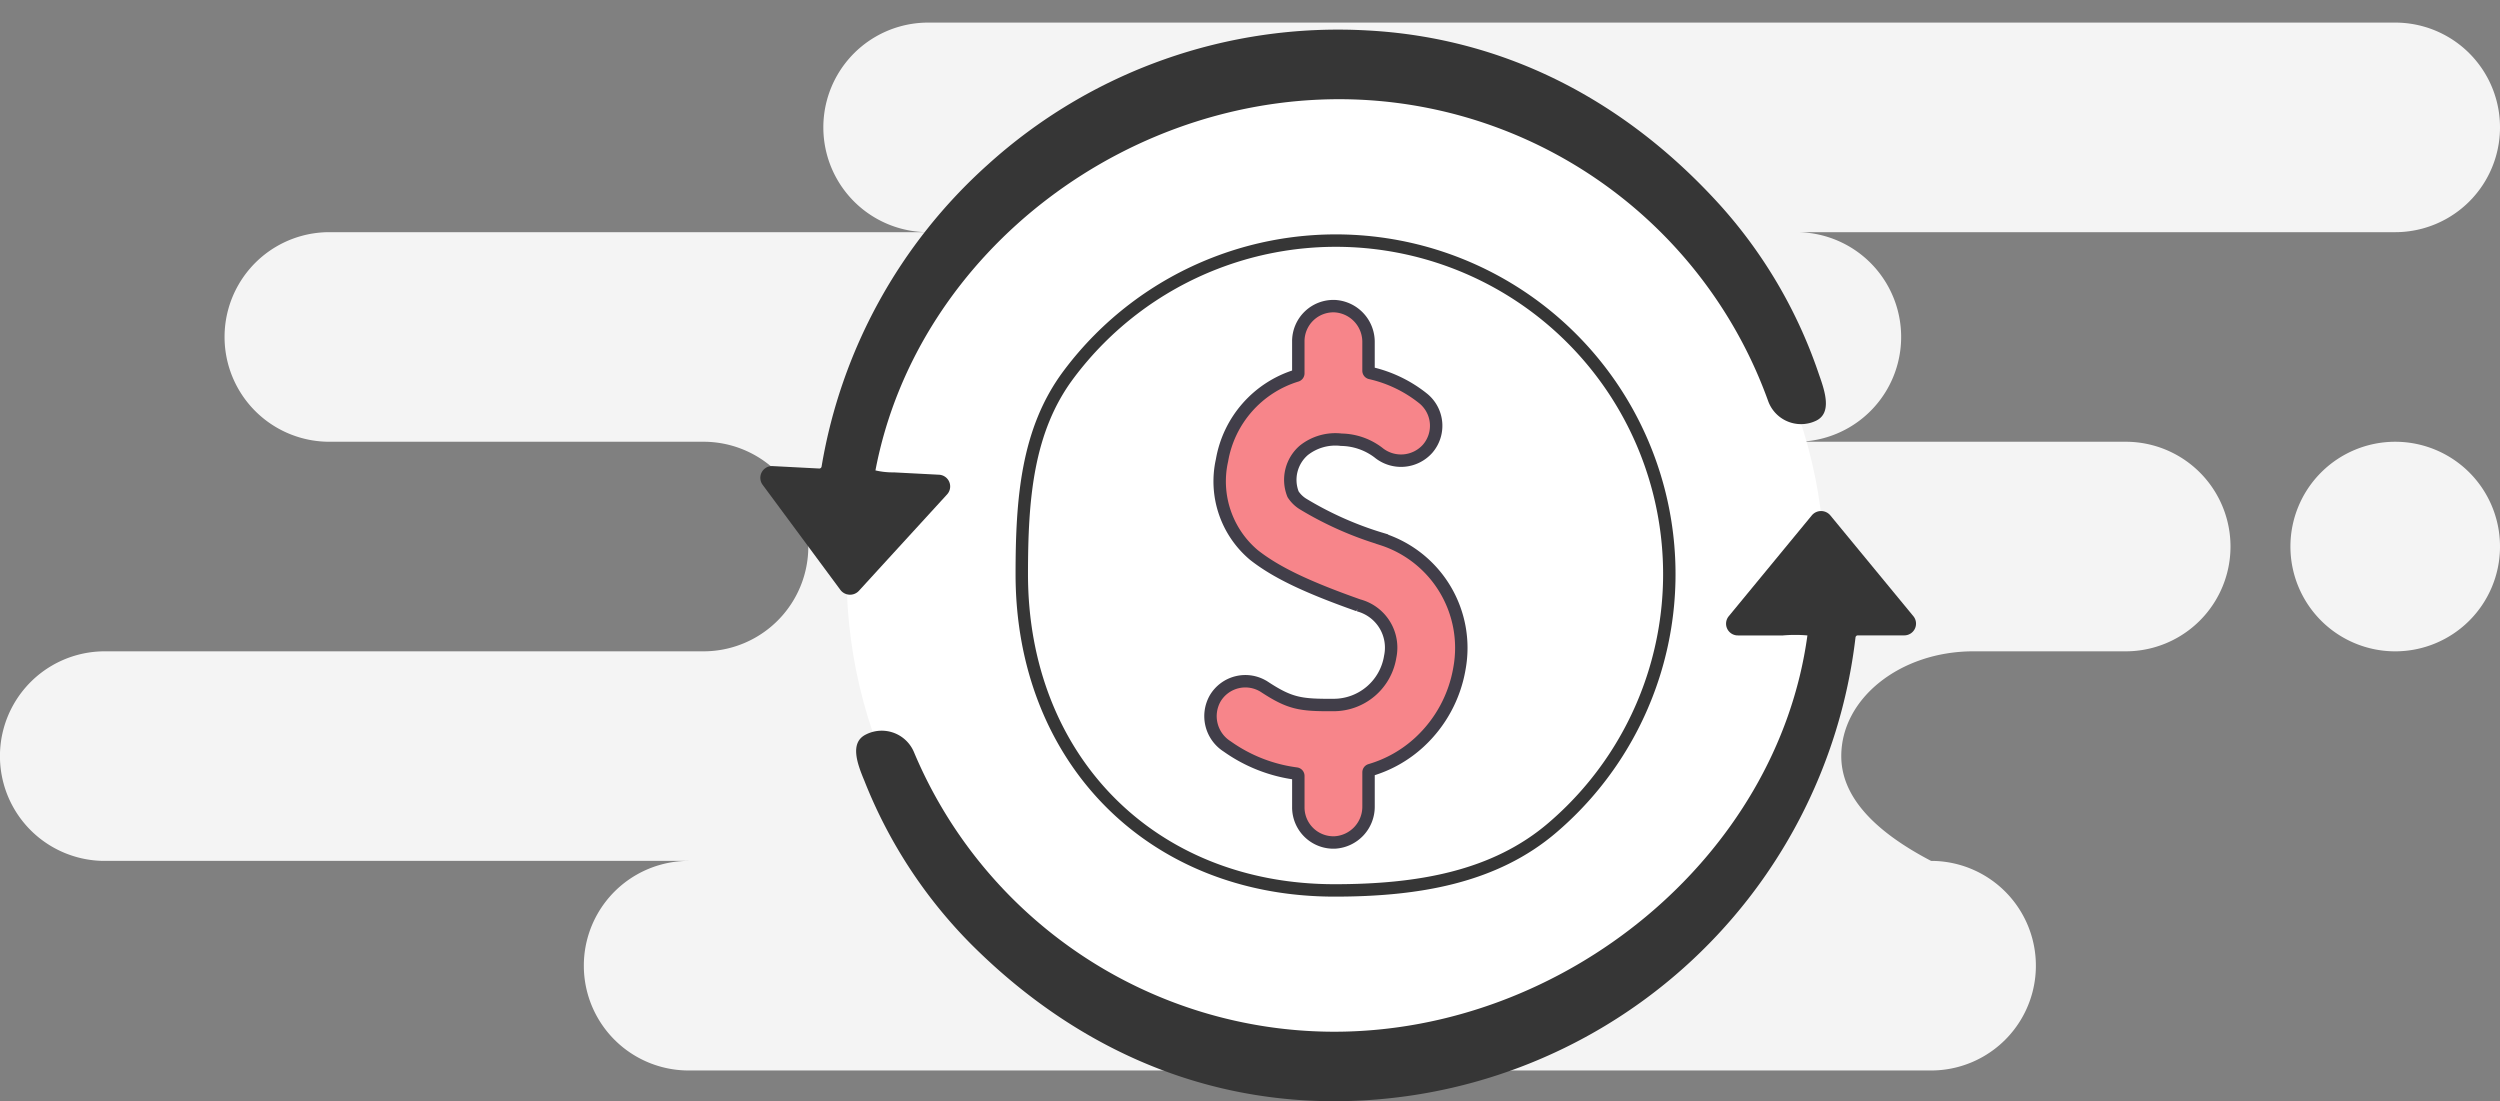
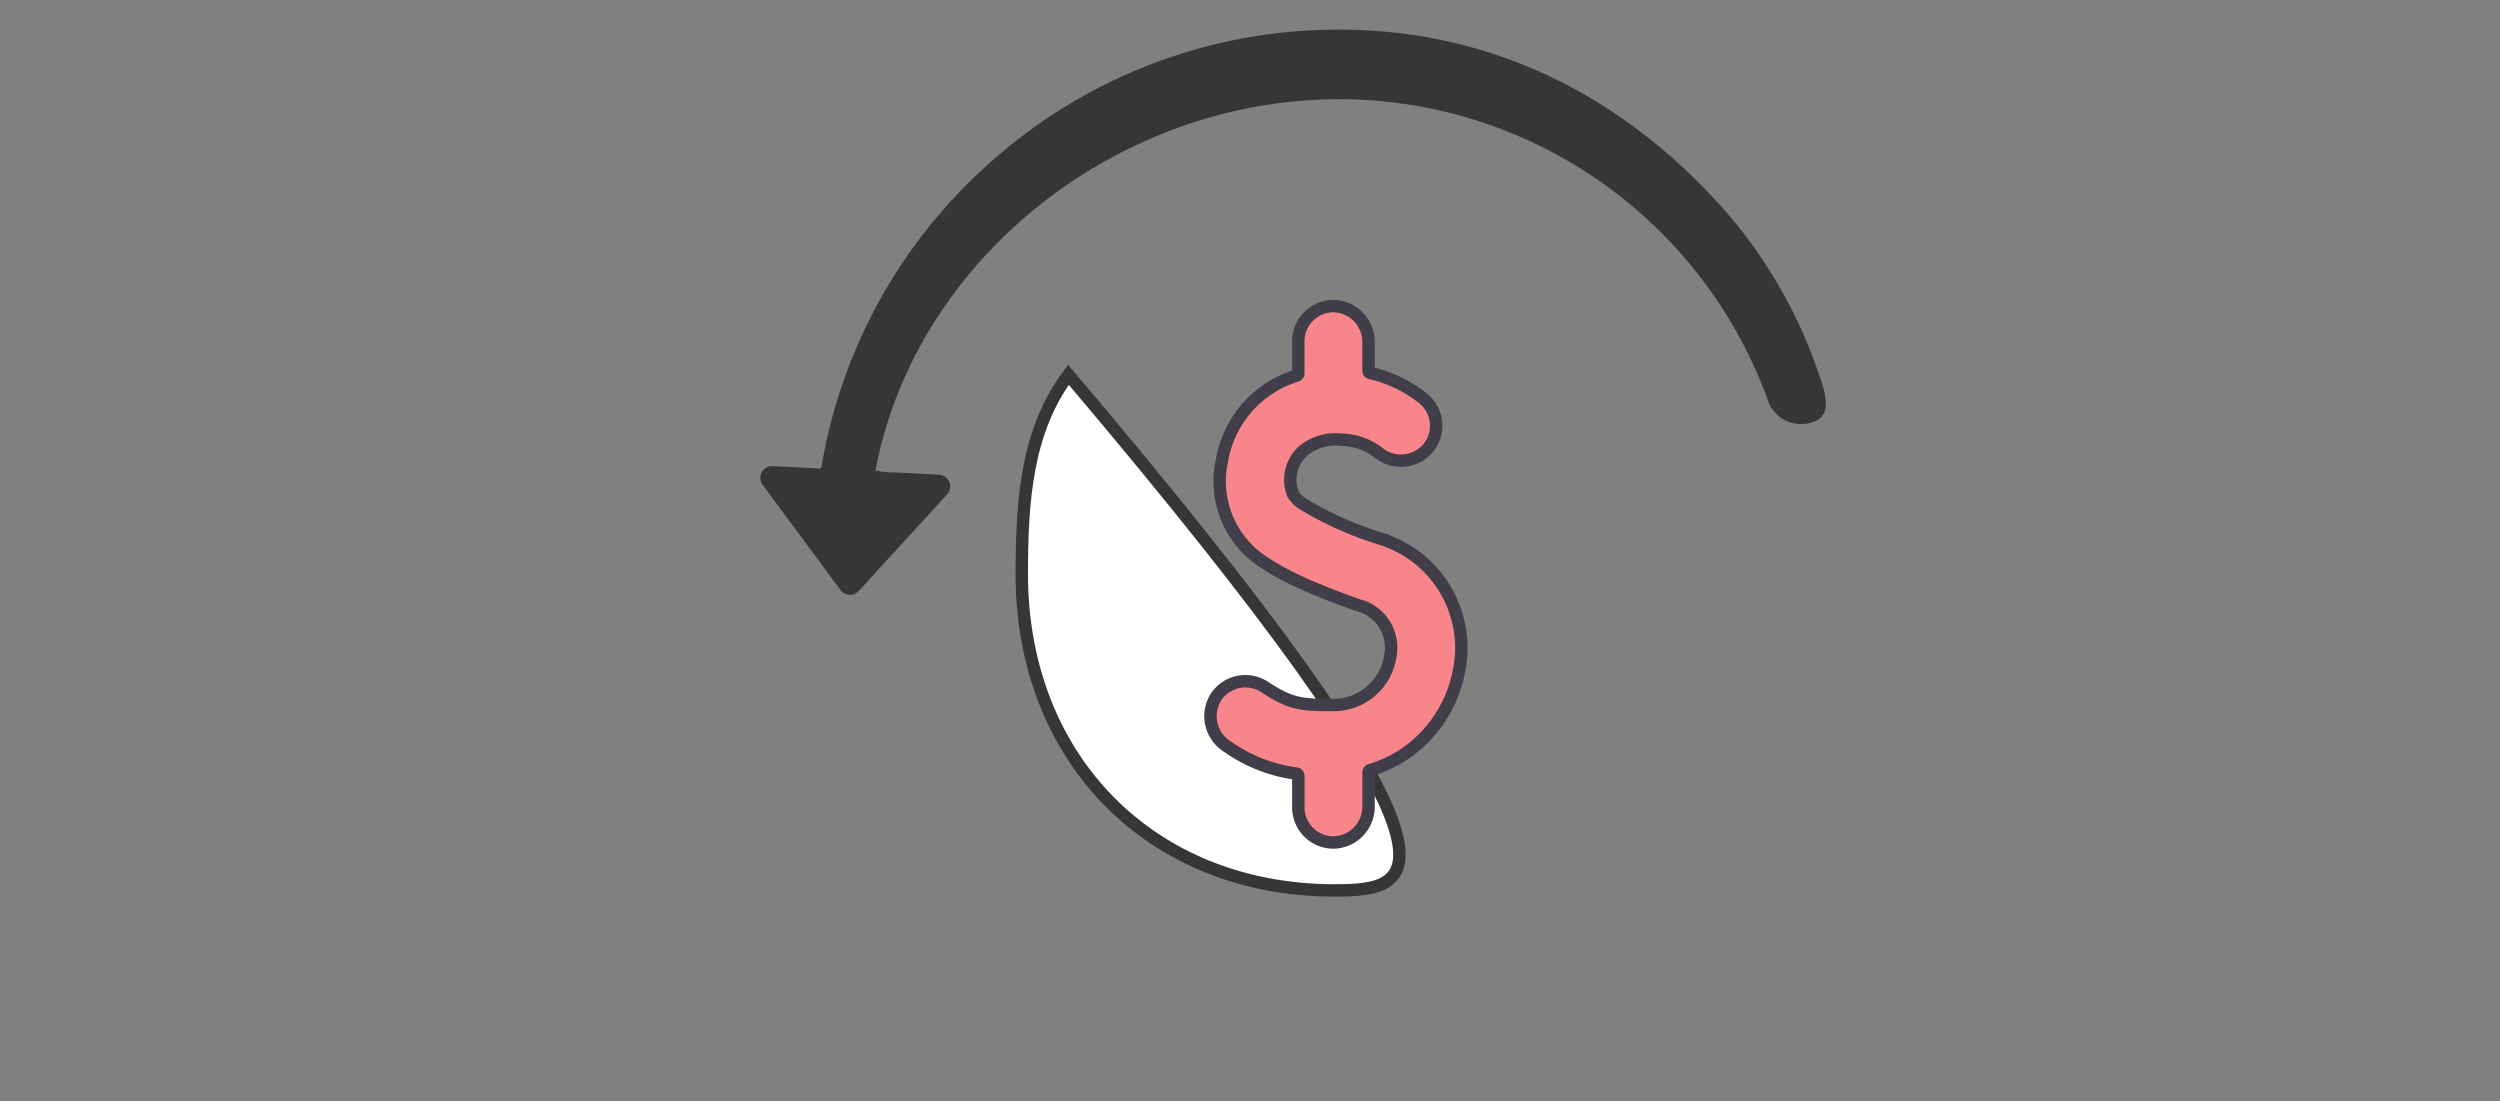
<svg xmlns="http://www.w3.org/2000/svg" width="201.24" height="88.644" viewBox="0 0 201.24 88.644">
  <rect x="0" y="0" width="201.24" height="88.644" fill="#808080" stroke="none" />
  <g id="Group_25733" data-name="Group 25733" transform="translate(22.213 -0.002)">
-     <path id="Background" d="M192.805,0a8.435,8.435,0,0,1,0,16.87H144.6a8.435,8.435,0,0,1,0,16.87h26.511a8.435,8.435,0,0,1,0,16.87h-12.26c-5.873,0-10.636,3.777-10.636,8.435q0,4.659,7.23,8.435a8.435,8.435,0,0,1,0,16.87H55.431a8.435,8.435,0,0,1,0-16.87h-47a8.435,8.435,0,1,1,0-16.87h48.2a8.435,8.435,0,0,0,0-16.87H26.511a8.435,8.435,0,0,1,0-16.87h48.2a8.435,8.435,0,1,1,0-16.87Zm0,33.741a8.435,8.435,0,1,1-8.435,8.435A8.435,8.435,0,0,1,192.805,33.741Z" transform="translate(-22.213 1.821)" fill="#f4f4f4" fill-rule="evenodd" />
    <g id="Group_6256" data-name="Group 6256" transform="translate(38.549)">
-       <ellipse id="Ellipse_117" data-name="Ellipse 117" cx="39.374" cy="39.404" rx="39.374" ry="39.404" transform="translate(7.384 6.821)" fill="#fff" />
-       <path id="Path_11113" data-name="Path 11113" d="M140.039,158.82c-14.8,0-25.176-10.638-25.176-25.453,0-6.014.409-11.572,3.757-16.054a26.845,26.845,0,1,1,39,36.421C152.922,157.784,146.714,158.82,140.039,158.82Z" transform="translate(-93.376 -87.143)" fill="#fff" stroke="#363636" stroke-width="1" />
-       <path id="Path_11115" data-name="Path 11115" d="M128.454,232.013h-3.731a.187.187,0,0,0-.186.166,42.263,42.263,0,0,1-41.972,37.332c-11.288,0-21.249-4.667-29.229-12.65a38.954,38.954,0,0,1-8.579-13.141c-.569-1.359-1.187-3.031.068-3.7a2.843,2.843,0,0,1,.411-.18,2.812,2.812,0,0,1,3.513,1.578,36.716,36.716,0,0,0,33.816,22.5c18.528,0,35.665-14.031,38.1-31.9a11.317,11.317,0,0,0-1.964,0h-3.623a.945.945,0,0,1-.748-1.542l4.9-5.95,1.788-2.17a.971.971,0,0,1,1.494,0l2.357,2.862,4.331,5.258A.945.945,0,0,1,128.454,232.013Z" transform="translate(-35.938 -180.866)" fill="#363636" />
+       <path id="Path_11113" data-name="Path 11113" d="M140.039,158.82c-14.8,0-25.176-10.638-25.176-25.453,0-6.014.409-11.572,3.757-16.054C152.922,157.784,146.714,158.82,140.039,158.82Z" transform="translate(-93.376 -87.143)" fill="#fff" stroke="#363636" stroke-width="1" />
      <g id="Group_6235" data-name="Group 6235" transform="matrix(-0.999, -0.052, 0.052, -0.999, 85.207, 51.915)">
        <path id="Path_11125" data-name="Path 11125" d="M84.362,10.017H80.631a.187.187,0,0,0-.186.166,41.921,41.921,0,0,1-12.09,24.954,41.976,41.976,0,0,1-29.88,12.376c-11.288,0-21.249-4.668-29.229-12.651A38.958,38.958,0,0,1,.666,21.72c-.569-1.359-1.187-3.031.068-3.7a2.842,2.842,0,0,1,.411-.18,2.812,2.812,0,0,1,3.513,1.578,36.72,36.72,0,0,0,33.817,22.5C57,41.916,73.663,27.966,76.1,10.1a6.149,6.149,0,0,0-1.488-.081H70.986a.946.946,0,0,1-.748-1.542l4.9-5.95L76.926.354a.971.971,0,0,1,1.494,0l2.357,2.862,4.331,5.258A.945.945,0,0,1,84.362,10.017Z" transform="translate(0 0)" fill="#363636" />
      </g>
      <path id="Path_11124" data-name="Path 11124" d="M209.266,153.254a27.422,27.422,0,0,1-6.344-2.814,2.54,2.54,0,0,1-.813-.793,3.137,3.137,0,0,1,.858-3.524,4.082,4.082,0,0,1,3.026-.862,5.067,5.067,0,0,1,2.984,1.033,2.869,2.869,0,0,0,3.965-.307,2.83,2.83,0,0,0-.335-4.028,10.52,10.52,0,0,0-4.276-2.067.188.188,0,0,1-.146-.182v-2.3a2.88,2.88,0,0,0-2.692-2.9,2.827,2.827,0,0,0-2.96,2.825v2.585a.187.187,0,0,1-.136.18,8.669,8.669,0,0,0-6.006,6.815,7.75,7.75,0,0,0,2.572,7.628c1.766,1.386,4.205,2.56,8.42,4.051a3.521,3.521,0,0,1,2.548,4.128,4.613,4.613,0,0,1-4.576,3.893c-2.664.017-3.494-.114-5.538-1.452a2.825,2.825,0,0,0-3.973.917,2.887,2.887,0,0,0,.963,3.871,12.367,12.367,0,0,0,5.561,2.184.188.188,0,0,1,.166.186v2.533a2.827,2.827,0,0,0,2.96,2.825,2.88,2.88,0,0,0,2.692-2.9v-2.747a.187.187,0,0,1,.135-.179,9.977,9.977,0,0,0,3.966-2.248,10.461,10.461,0,0,0,3.218-5.94,9.189,9.189,0,0,0-6.239-10.4Z" transform="translate(-158.786 -109.863)" fill="#f7858a" stroke="#413e49" stroke-width="1" />
    </g>
  </g>
</svg>